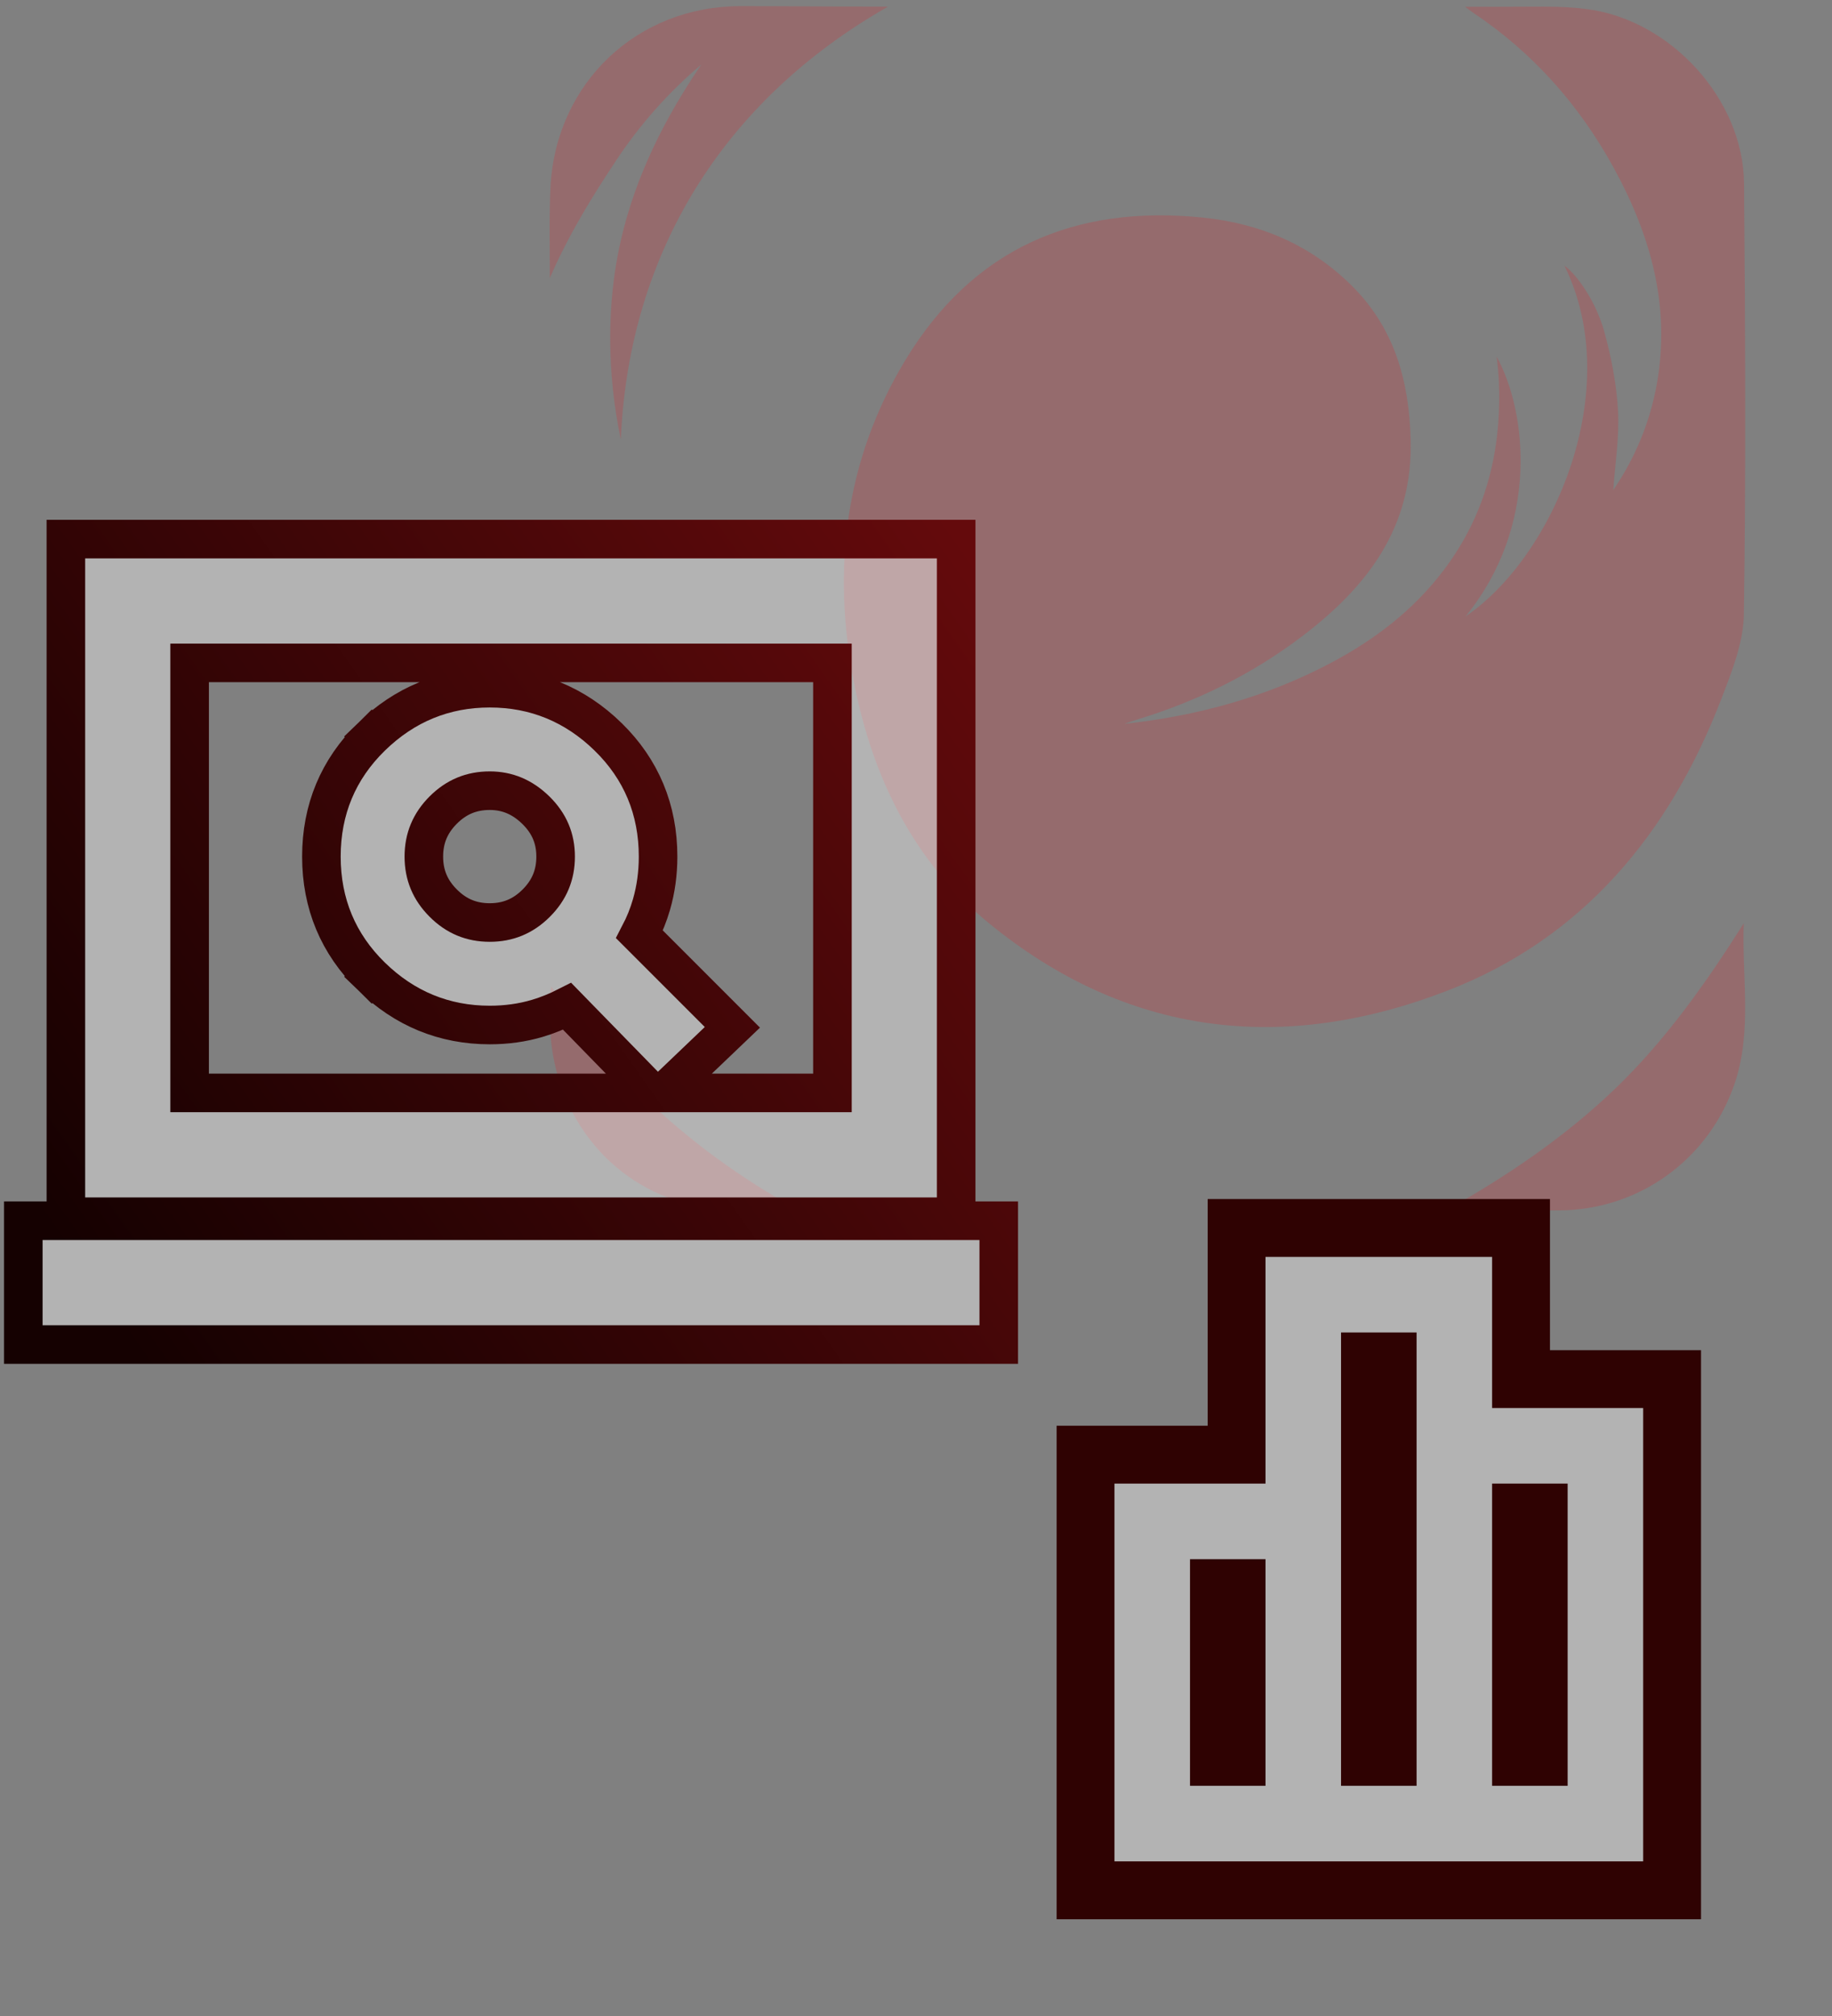
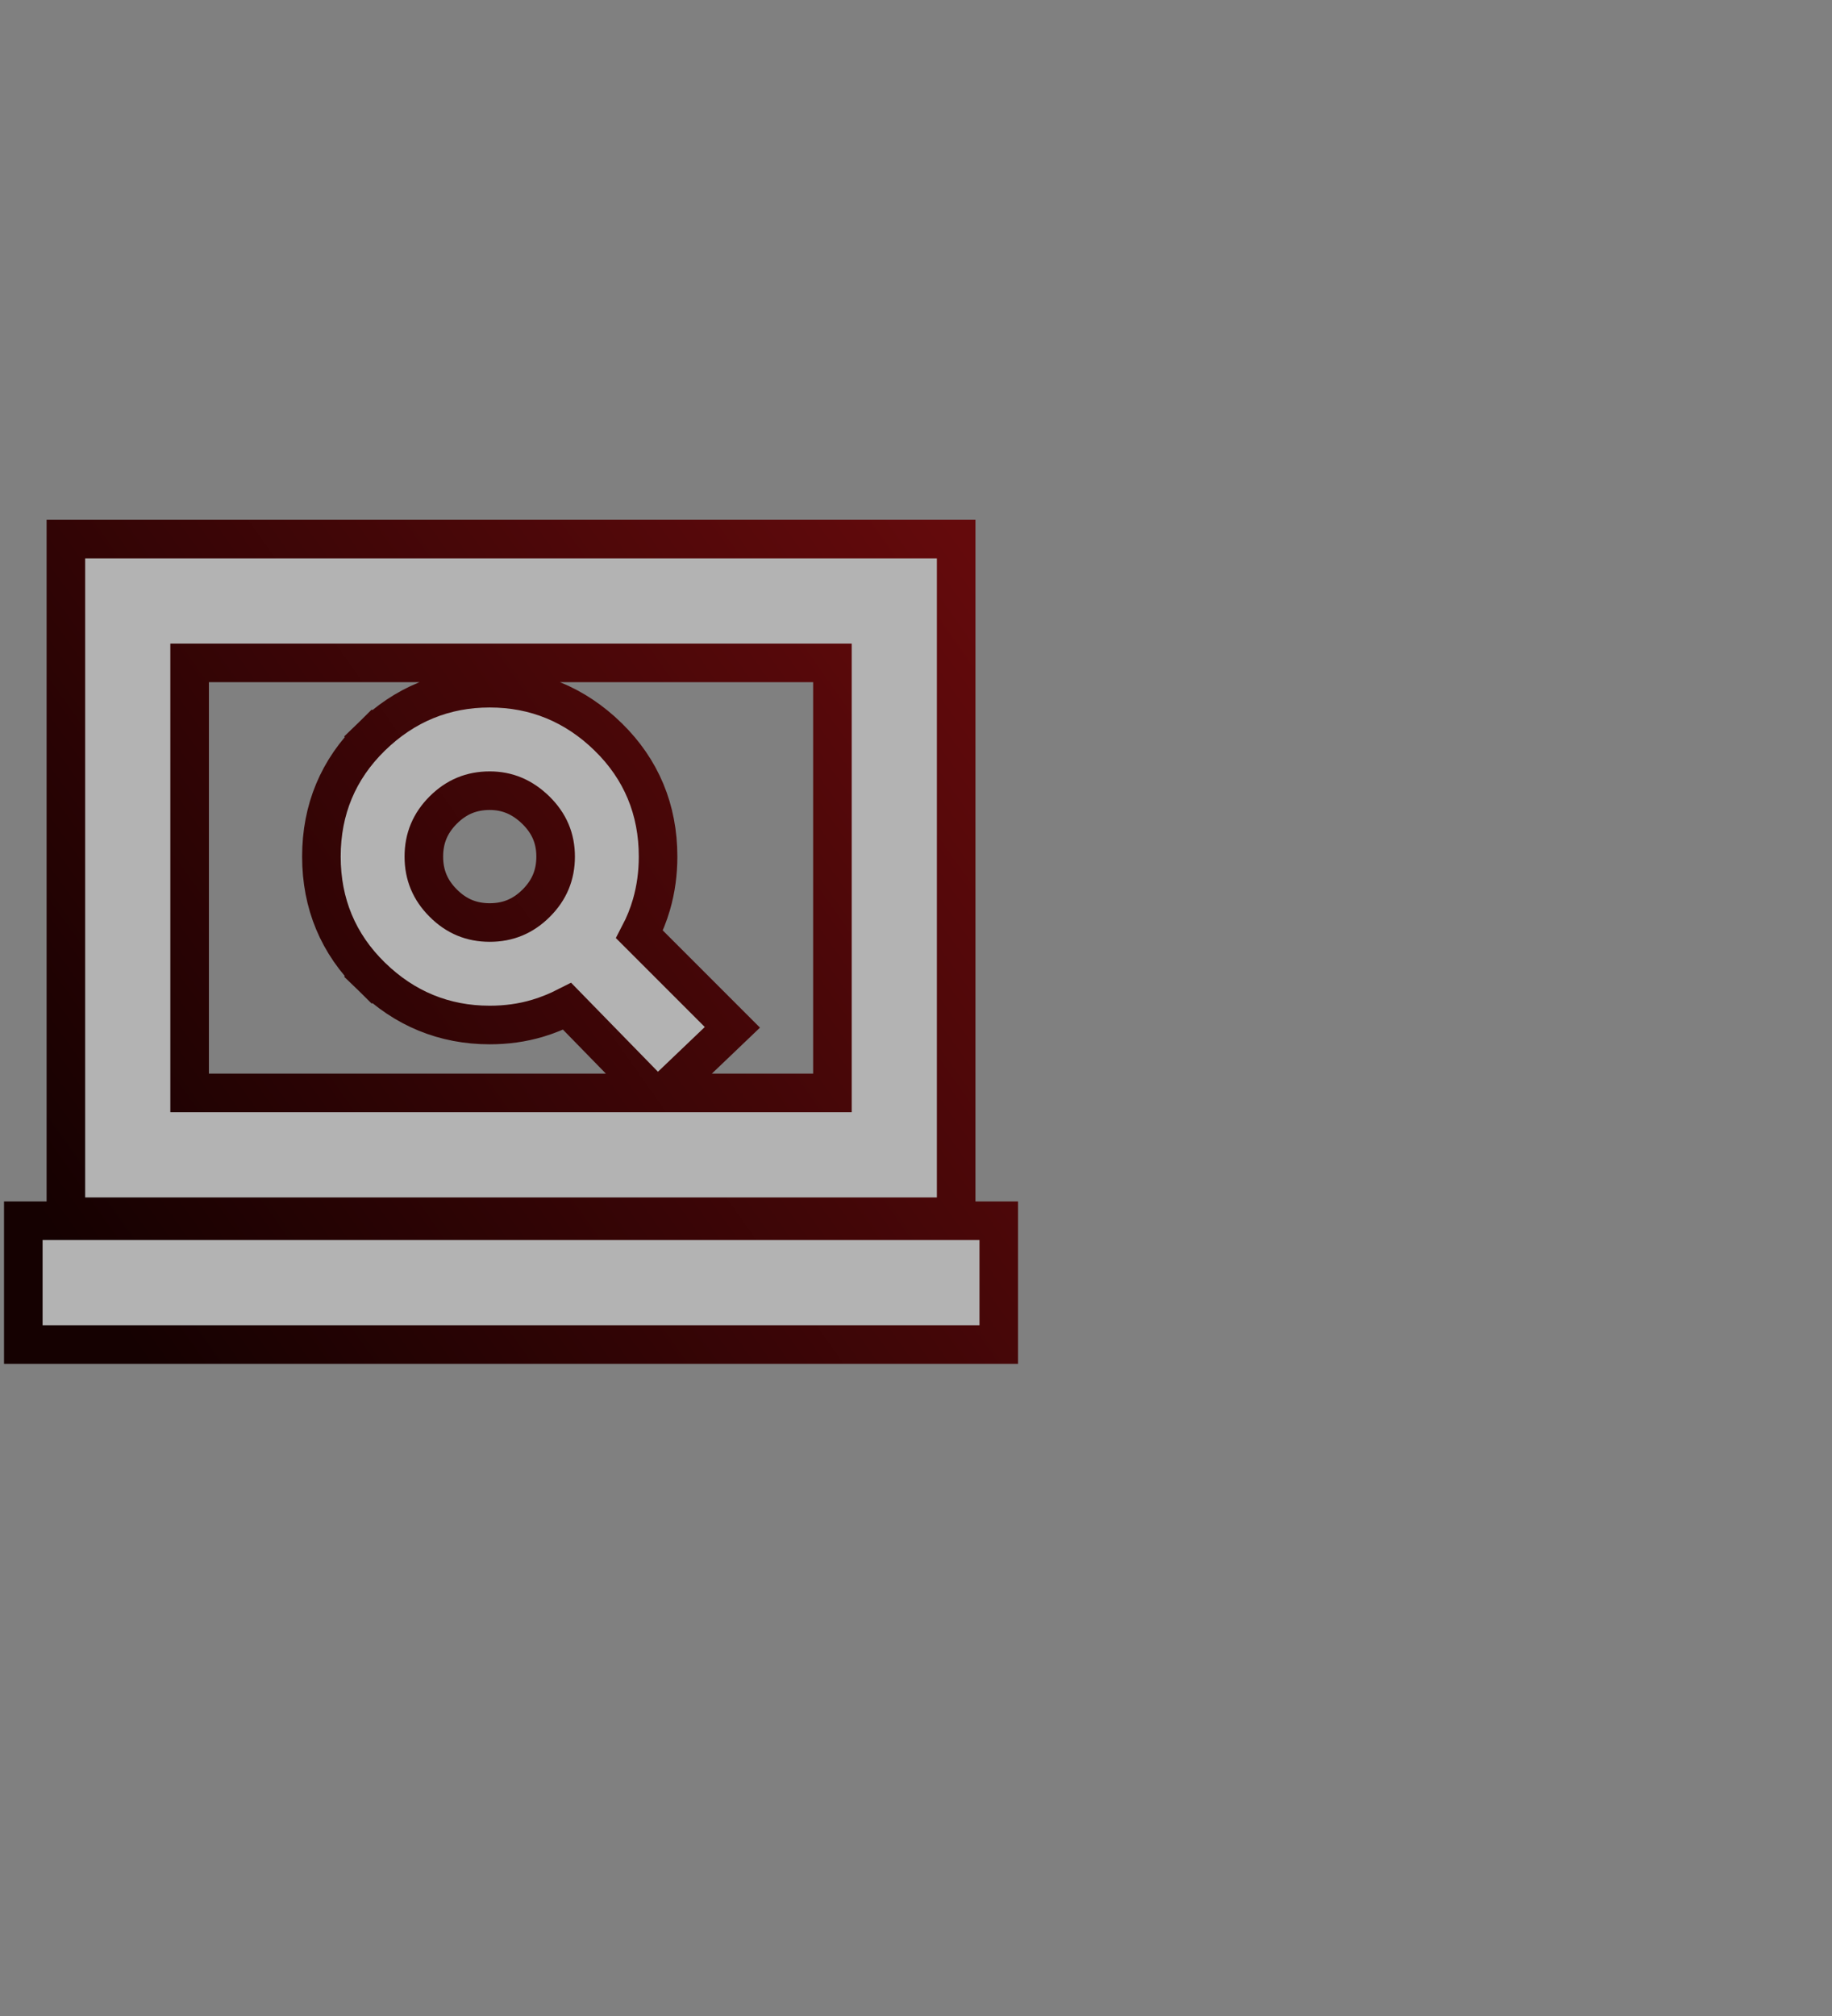
<svg xmlns="http://www.w3.org/2000/svg" width="190" height="209" viewBox="0 0 190 209" fill="none">
  <rect x="0" y="0" width="190" height="209" fill="#808080" stroke="none" />
-   <path d="M116.672 75.037C124.154 74.219 131.31 72.274 137.993 68.742C142.542 66.338 146.569 63.277 149.716 59.125C154.229 53.177 155.833 46.379 155.422 39.012C155.397 38.584 155.292 37.456 155.213 36.967C158.36 42.637 159.7 54.441 152.003 63.896C161.133 57.712 168.596 40.387 162.246 27.536C163.61 28.521 165.541 31.328 166.383 34.383C167.121 37.054 167.656 39.842 167.809 42.599C167.957 45.301 167.508 48.034 167.317 50.803C169.561 47.495 171.086 43.876 171.811 39.923C173.299 31.812 171.203 24.401 167.348 17.374C163.758 10.831 158.926 5.409 152.71 1.27C152.532 1.152 152.299 0.96 151.954 0.7C152.446 0.7 152.809 0.7 153.116 0.7C159.448 0.731 161.489 0.551 164.563 0.941C173.238 2.044 180.812 10.273 180.879 19.035C181.002 33.918 181.082 48.802 180.861 63.679C180.818 66.629 179.601 69.659 178.513 72.485C173.139 86.445 164.121 97.295 150.091 102.71C133.124 109.266 116.869 107.469 102.471 95.634C94.737 89.283 90.52 80.614 88.59 70.874C86.253 59.082 87.618 47.724 93.883 37.357C100.91 25.733 111.496 21.197 124.775 22.56C130.683 23.168 135.859 25.355 140.12 29.544C144.583 33.931 146.145 39.408 146.304 45.586C146.544 54.732 141.755 60.879 135.011 65.991C129.829 69.919 124.074 72.732 117.871 74.616C117.465 74.74 117.066 74.889 116.66 75.025L116.672 75.037Z" fill="#ED1C24" fill-opacity="0.2" />
-   <path d="M92.1 0.687C74.984 10.434 65.21 26.303 64.386 45.555C62.966 38.876 62.861 31.52 64.398 24.872C65.929 18.242 68.923 12.293 72.728 6.698C69.322 9.579 66.39 12.888 63.943 16.575C61.521 20.218 59.037 24.19 57.021 28.825C57.021 26.068 56.941 22.164 57.094 19.314C57.685 8.569 66.089 0.638 76.786 0.638C81.649 0.638 86.807 0.687 92.094 0.687H92.1Z" fill="#ED1C24" fill-opacity="0.2" />
-   <path d="M180.848 95.716C180.645 101.249 181.733 106.838 179.932 112.248C177.276 120.204 169.942 125.483 161.605 125.483C157.8 125.483 153.896 125.508 149.968 125.483C156.282 121.945 162.312 117.862 167.52 112.855C172.751 107.824 176.932 101.906 180.854 95.716H180.848Z" fill="#ED1C24" fill-opacity="0.2" />
-   <path d="M82.386 125.489C78.556 125.421 75.371 125.731 71.726 124.894C63.039 122.899 57.193 115.153 57.039 106.082C57.02 104.83 57.039 103.579 57.168 102.277C60.512 107.067 64.213 111.479 68.523 115.352C72.968 119.348 77.621 122.589 82.853 125.483C82.712 125.483 82.583 125.489 82.392 125.489H82.386Z" fill="#ED1C24" fill-opacity="0.2" />
-   <path d="M173.417 145.971V142.971H170.417H157.75V130.305V127.305H154.75H131.25H128.25V130.305V150.805H115.583H112.583V153.805V192.971V195.971H115.583H170.417H173.417V192.971V145.971ZM142.083 182.138V141.138H143.917V182.138H142.083ZM159.583 182.138H157.75V156.805H159.583V182.138ZM128.25 164.638V182.138H126.417V164.638H128.25Z" fill="white" fill-opacity="0.4" stroke="#2F0202" stroke-width="6" />
  <path d="M66.806 112.506L67.586 113.304H19.666V68.721H86.333V113.304H68.834L69.618 112.555L74.477 107.918L75.957 106.504L74.51 105.057L66.323 96.87C66.84 95.88 67.254 94.85 67.565 93.779L67.566 93.775C68.025 92.186 68.25 90.526 68.25 88.804C68.25 83.933 66.513 79.751 63.067 76.385L63.066 76.384C59.643 73.047 55.519 71.346 50.791 71.346C46.064 71.346 41.941 73.047 38.521 76.384L39.918 77.816L38.521 76.384C35.072 79.751 33.333 83.933 33.333 88.804C33.333 93.676 35.072 97.858 38.521 101.224L39.918 99.793L38.521 101.224C41.941 104.562 46.064 106.263 50.791 106.263C52.513 106.263 54.16 106.038 55.723 105.575L55.728 105.574C56.778 105.26 57.809 104.843 58.822 104.327L66.806 112.506ZM6.833 124.138V126.138H8.833H97.166H99.166V124.138V57.888V55.888H97.166H8.833H6.833V57.888V124.138ZM45.971 93.628L45.968 93.625C44.61 92.269 43.958 90.698 43.958 88.804C43.958 86.91 44.61 85.337 45.969 83.978C47.325 82.622 48.897 81.971 50.791 81.971C52.596 81.971 54.163 82.611 55.576 83.993C56.966 85.356 57.625 86.924 57.625 88.804C57.625 90.699 56.974 92.27 55.618 93.626C54.258 94.986 52.685 95.638 50.791 95.638C48.898 95.638 47.327 94.986 45.971 93.628ZM2.417 137.388V139.388H4.417H101.583H103.583V137.388V128.554V126.554H101.583H4.417H2.417V128.554V137.388Z" fill="white" fill-opacity="0.4" stroke="url(#paint0_linear_118_727)" stroke-width="4" />
  <defs>
    <linearGradient id="paint0_linear_118_727" x1="4.559" y1="126.702" x2="101.441" y2="58.315" gradientUnits="userSpaceOnUse">
      <stop stop-color="#150101" />
      <stop offset="1" stop-color="#640A0C" />
    </linearGradient>
  </defs>
</svg>